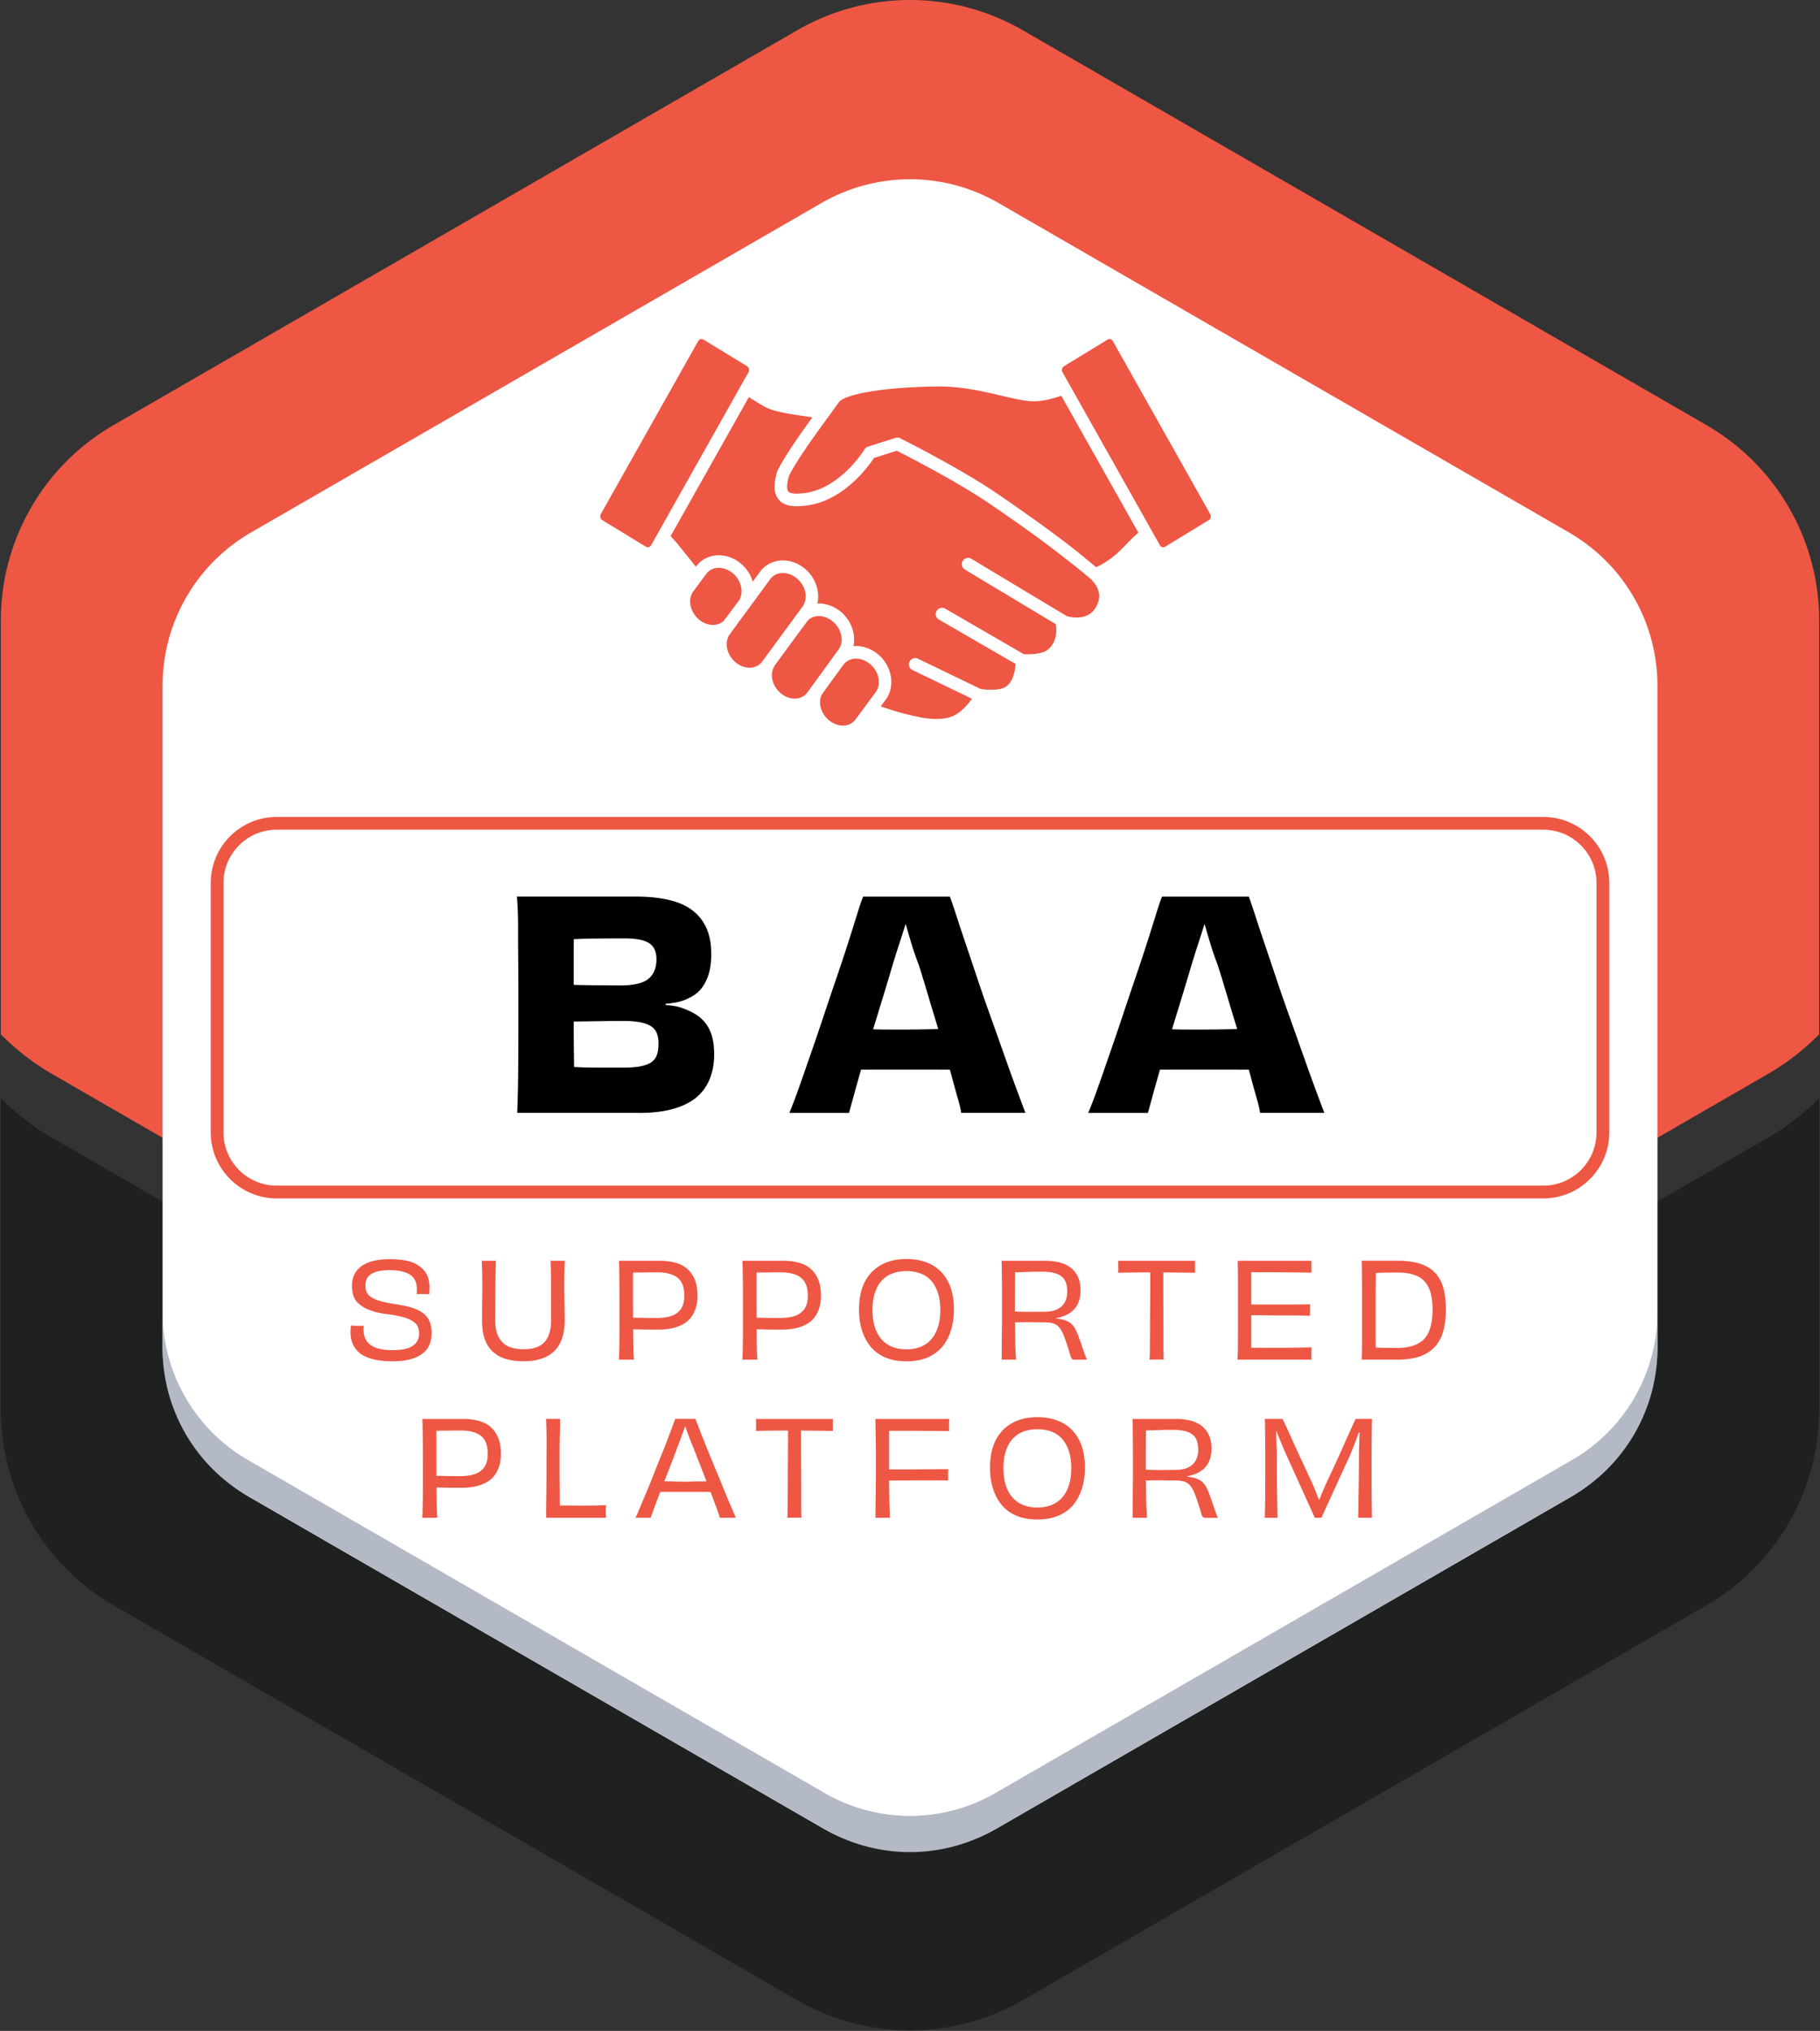
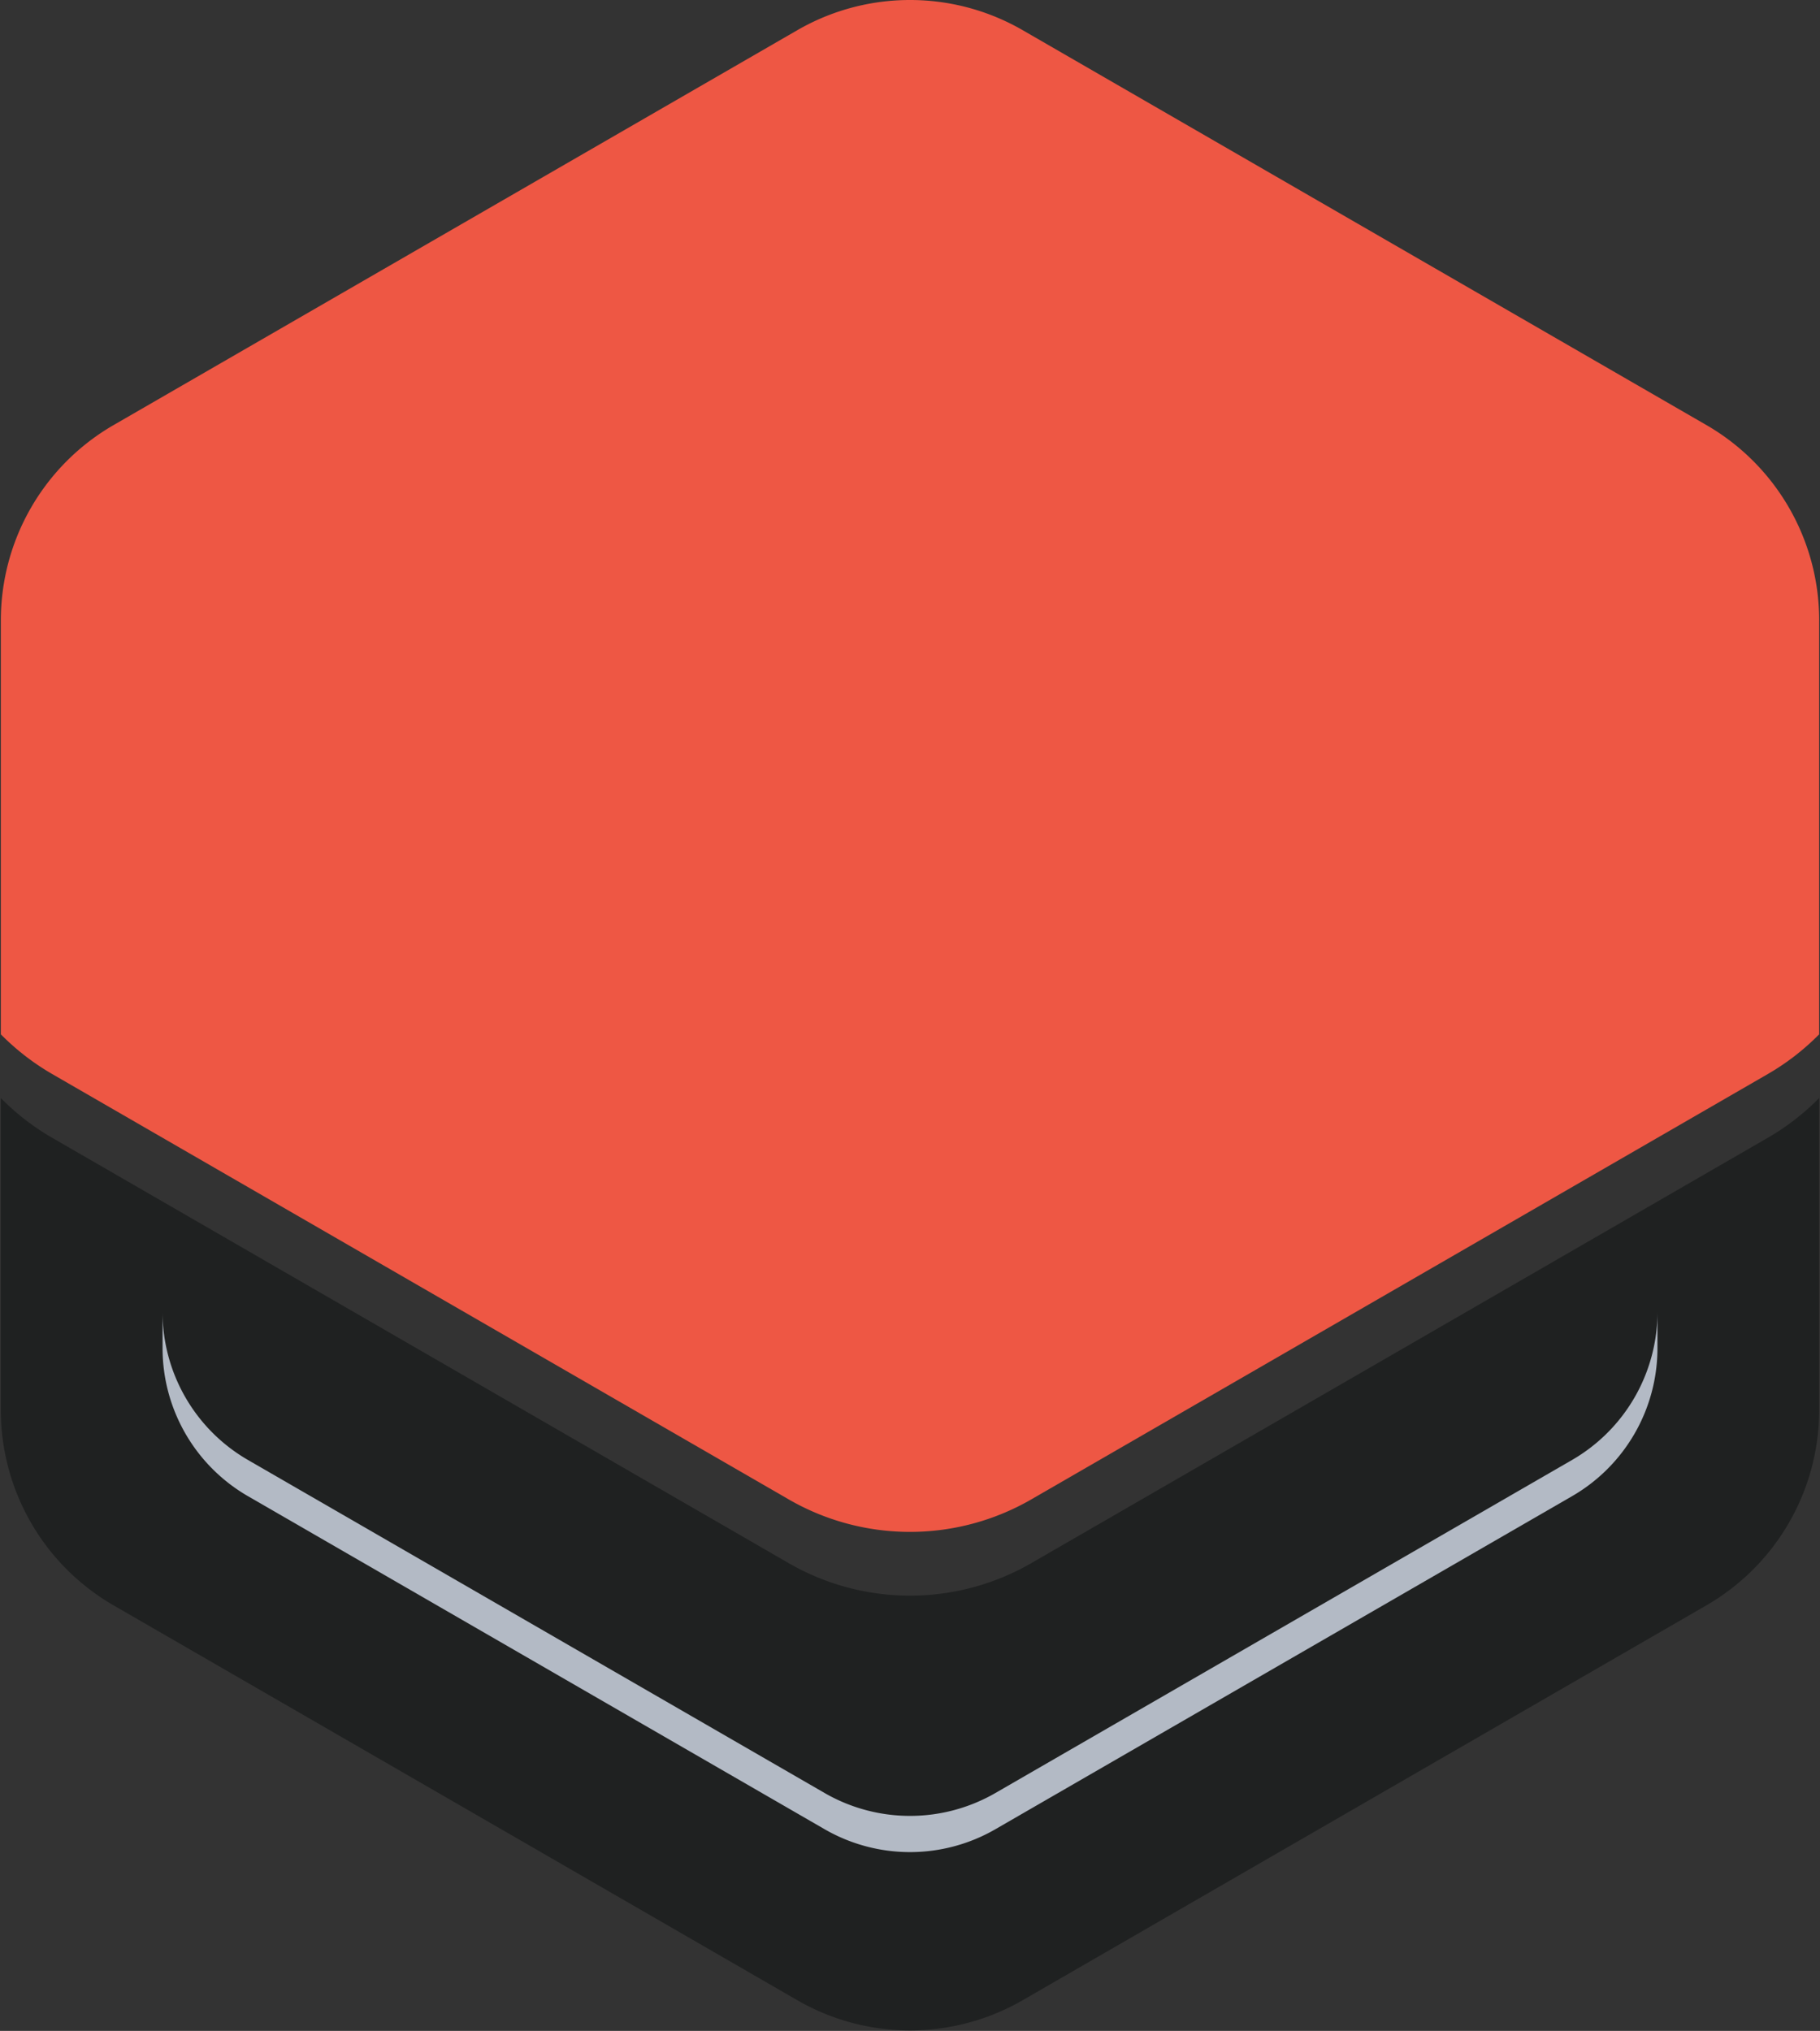
<svg xmlns="http://www.w3.org/2000/svg" fill="none" viewBox="0 0 727 811">
  <rect x="0" y="0" width="727" height="811" fill="#333333" stroke="none" />
  <path fill="#1F2121" d="M706.13 454.367a97.102 97.102 0 0 0 20.53-15.87v124.571c0 32.179-17.18 61.91-45.05 78.01L408.53 798.737c-27.86 16.09-62.21 16.09-90.06 0L45.38 641.078C17.51 624.988.33 595.247.33 563.068V438.497a96.702 96.702 0 0 0 20.53 15.87L315 624.188c29.99 17.339 66.99 17.339 97 0l294.13-169.821Z" />
  <path fill="#EE5744" d="M726.66 247.738v165.3a96.84 96.84 0 0 1-20.53 15.87L412 598.727c-30 17.341-67 17.341-97 0L20.87 428.908a97.39 97.39 0 0 1-20.53-15.87v-165.3a90.05 90.05 0 0 1 45.05-78l273.08-157.67c27.86-16.09 62.21-16.09 90.07 0l273.08 157.67c27.87 16.089 45.05 45.819 45.05 78h-.01Z" />
-   <path fill="#fff" d="M662.07 536.998v-263.18c0-25.24-13.47-48.56-35.32-61.18L398.83 81.048a70.652 70.652 0 0 0-70.65 0l-227.92 131.59a70.637 70.637 0 0 0-35.32 61.18v263.18a70.635 70.635 0 0 0 35.32 61.179l227.92 131.591a70.652 70.652 0 0 0 70.65 0l227.92-131.591a70.635 70.635 0 0 0 35.32-61.179Z" />
  <path fill="#B3BAC5" d="M662.07 523.917v14.461a68.25 68.25 0 0 1-34.12 59.099L397.63 730.458a68.258 68.258 0 0 1-68.25 0L99.06 597.477a68.23 68.23 0 0 1-34.12-59.099v-14.461c0 24.38 13 46.911 34.12 59.101l230.32 132.979a68.253 68.253 0 0 0 68.25 0l230.32-132.979a68.253 68.253 0 0 0 34.12-59.101Z" />
-   <path fill="#EE5744" d="M616.49 478.568H110.52c-14.52 0-26.34-11.82-26.34-26.34v-99.66c0-14.52 11.82-26.34 26.34-26.34h505.97c14.52 0 26.34 11.82 26.34 26.34v99.66c0 14.52-11.82 26.34-26.34 26.34ZM110.51 331.327c-11.71 0-21.24 9.531-21.24 21.241v99.66c0 11.71 9.53 21.239 21.24 21.239h505.97c11.71 0 21.24-9.529 21.24-21.239v-99.66c0-11.71-9.53-21.241-21.24-21.241H110.51Z" />
-   <path fill="#000" d="M255.32 444.397h-48.71c.23-6.06.36-12.49.4-19.29.04-6.79.06-14.76.06-23.89 0-6.14-.02-11.759-.06-16.869-.04-5.1-.06-9.811-.06-14.111 0-4.3-.15-8.37-.46-12.21h47.33c4.91 0 9.27.42 13.07 1.27 3.8.85 6.97 2.211 9.5 4.091a18.076 18.076 0 0 1 5.76 7.139c1.3 2.88 1.96 6.351 1.96 10.421 0 3.15-.34 5.83-1.04 8.06-.69 2.23-1.67 4.149-2.94 5.759-1.27 1.61-3.01 2.921-5.24 3.921-2.07 1.08-4.76 1.77-8.06 2.07-3.3.31-6.99.58-11.05.81l10.13-2.53v4.15l-10.13-2.421c3.76.23 7.12.421 10.08.581 2.96.16 5.43.65 7.43 1.5 2.92 1.08 5.24 2.42 6.97 4.03 1.73 1.61 2.99 3.569 3.8 5.869.81 2.3 1.21 5.071 1.21 8.291 0 3.76-.63 7.14-1.9 10.13-1.27 2.99-3.13 5.45-5.58 7.37-2.46 1.92-5.55 3.38-9.27 4.38-3.72 1-8.12 1.5-13.18 1.5l-.02-.021Zm-30.63-36.389.23-14.85c4.61.15 8.87.25 12.78.29 3.92.04 7.6.06 11.05.06 3.07-.08 5.58-.461 7.54-1.151s3.43-1.82 4.43-3.4c1-1.57 1.5-3.55 1.5-5.93 0-2.07-.46-3.72-1.38-4.95-.92-1.23-2.32-2.09-4.2-2.59-1.88-.5-4.32-.75-7.31-.75-3.84 0-7.77.02-11.8.06-4.03.04-8.39.211-13.07.521l4.95-9.671c-.08 1.77-.14 3.901-.17 6.391-.04 2.5-.06 5.28-.06 8.35v29.879c0 3.42.02 6.7.06 9.85.04 3.15.08 6.121.12 8.921.04 2.8.09 5.199.17 7.199l-4.26-10.359c4.99.31 9.42.459 13.3.459h10.77c2.53 0 4.68-.169 6.45-.519 1.77-.34 3.18-.861 4.26-1.551 1.07-.69 1.84-1.649 2.3-2.879.46-1.23.69-2.8.69-4.72 0-2.3-.46-4.09-1.38-5.35-.92-1.27-2.44-2.191-4.55-2.761-2.11-.58-4.86-.859-8.23-.859-2.3 0-4.76.02-7.37.06-2.61.04-5.3.08-8.06.12-2.76.04-5.68.099-8.75.169l-.01-.039ZM409.62 444.397h-25.68c-.16-1.3-.58-3.15-1.27-5.53-.69-2.38-1.48-5.219-2.36-8.519-.88-3.3-1.86-6.83-2.94-10.59-1.08-3.76-2.23-7.66-3.45-11.69-1.23-4.03-2.42-7.981-3.57-11.861-1.15-3.88-2.26-7.5-3.34-10.88-1.15-2.99-2.09-5.7-2.82-8.12-.73-2.42-1.36-4.569-1.9-6.449-.54-1.88-1.04-3.47-1.5-4.78l4.15 2.879h-6.45l4.38-2.99c-.54 1.38-1.09 2.99-1.67 4.84a759.16 759.16 0 0 1-2.07 6.451c-.81 2.46-1.71 5.339-2.71 8.639-1.15 3.92-2.44 8.191-3.86 12.841-1.42 4.65-2.84 9.269-4.26 13.879-1.42 4.61-2.73 8.98-3.92 13.13-1.19 4.14-2.25 7.891-3.17 11.231-.92 3.339-1.61 5.85-2.07 7.54H315.3c1.3-3.15 2.69-6.79 4.15-10.94 1.46-4.14 3.01-8.601 4.66-13.361 1.65-4.76 3.32-9.669 5.01-14.739s3.36-10.021 5.01-14.851c1.65-4.84 3.17-9.4 4.55-13.7a934.6 934.6 0 0 0 3.57-11.34c1-3.26 1.84-5.74 2.53-7.43h34.66c.69 1.84 1.55 4.381 2.59 7.601 1.04 3.22 2.26 6.929 3.68 11.109 1.42 4.18 2.94 8.69 4.55 13.53 1.61 4.84 3.32 9.771 5.12 14.801 1.8 5.03 3.55 9.939 5.24 14.739 1.69 4.8 3.3 9.29 4.84 13.47 1.54 4.18 2.92 7.891 4.15 11.111l.01-.021Zm-74.85-33.63c1.76.08 3.76.121 5.99.121 2.23 0 4.59.04 7.08.12 2.49.08 4.95.12 7.37.12h6.28c2 0 4.15-.02 6.45-.06 2.3-.04 4.68-.08 7.14-.12 2.46-.04 4.8-.081 7.02-.121 2.23-.04 4.26-.06 6.1-.06l.81 16.47c-2.3 0-4.68-.02-7.14-.06-2.46-.04-4.88-.06-7.25-.06h-26.14c-2.46 0-4.89.02-7.31.06-2.42.04-4.66.06-6.74.06l.35-16.47h-.01ZM529.02 444.397h-25.68c-.16-1.3-.58-3.15-1.27-5.53-.69-2.38-1.48-5.219-2.36-8.519-.88-3.3-1.86-6.83-2.94-10.59-1.08-3.76-2.23-7.66-3.45-11.69-1.23-4.03-2.42-7.981-3.57-11.861-1.15-3.88-2.26-7.5-3.34-10.88-1.15-2.99-2.09-5.7-2.82-8.12-.73-2.42-1.36-4.569-1.9-6.449-.54-1.88-1.04-3.47-1.5-4.78l4.15 2.879h-6.45l4.38-2.99c-.54 1.38-1.09 2.99-1.67 4.84a759.16 759.16 0 0 1-2.07 6.451c-.81 2.46-1.71 5.339-2.71 8.639-1.15 3.92-2.44 8.191-3.86 12.841-1.42 4.65-2.84 9.269-4.26 13.879-1.42 4.61-2.73 8.98-3.92 13.13-1.19 4.14-2.25 7.891-3.17 11.231-.92 3.339-1.61 5.85-2.07 7.54H434.7c1.3-3.15 2.69-6.79 4.15-10.94 1.46-4.14 3.01-8.601 4.66-13.361 1.65-4.76 3.32-9.669 5.01-14.739s3.36-10.021 5.01-14.851c1.65-4.84 3.17-9.4 4.55-13.7a934.6 934.6 0 0 0 3.57-11.34c1-3.26 1.84-5.74 2.53-7.43h34.66c.69 1.84 1.55 4.381 2.59 7.601 1.04 3.22 2.26 6.929 3.68 11.109 1.42 4.18 2.94 8.69 4.55 13.53 1.61 4.84 3.32 9.771 5.12 14.801 1.8 5.03 3.55 9.939 5.24 14.739 1.69 4.8 3.3 9.29 4.84 13.47 1.54 4.18 2.92 7.891 4.15 11.111l.01-.021Zm-74.84-33.63c1.76.08 3.76.121 5.99.121 2.23 0 4.59.04 7.08.12 2.49.08 4.95.12 7.37.12h6.28c2 0 4.15-.02 6.45-.06 2.3-.04 4.68-.08 7.14-.12 2.46-.04 4.8-.081 7.02-.121 2.23-.04 4.26-.06 6.1-.06l.81 16.47c-2.3 0-4.68-.02-7.14-.06-2.46-.04-4.88-.06-7.25-.06h-26.14c-2.46 0-4.89.02-7.31.06-2.42.04-4.66.06-6.74.06l.35-16.47h-.01Z" />
-   <path fill="#EE5744" d="M156.61 539.157c1.96 0 3.61-.14 4.95-.42 1.33-.28 2.43-.709 3.29-1.289.86-.58 1.5-1.28 1.92-2.11.42-.82.63-1.781.63-2.871 0-.81-.11-1.55-.34-2.24-.23-.68-.61-1.29-1.16-1.82-.55-.53-1.29-1.019-2.24-1.469-.95-.451-2.11-.85-3.47-1.18-1.37-.33-3.02-.64-4.95-.92-2.18-.21-4.08-.561-5.71-1.051-1.63-.49-3.02-1.059-4.16-1.709-1.14-.65-2.08-1.39-2.82-2.24a6.962 6.962 0 0 1-1.53-2.921 14.22 14.22 0 0 1-.42-3.5c0-1.72.32-3.229.97-4.529.65-1.3 1.61-2.4 2.89-3.32 1.28-.91 2.86-1.601 4.74-2.051 1.88-.46 4.1-.68 6.66-.68 2.21 0 4.18.16 5.89.47 1.72.32 3.18.801 4.4 1.451 1.21.65 2.22 1.419 3.03 2.319.81.9 1.4 1.921 1.79 3.081.39 1.16.58 2.469.58 3.949 0 .28 0 .581-.03.901-.02.32-.03.619-.03.919 0 .3-.02.59-.05.87h-.68c-.28 0-.56.001-.84-.029-.28-.02-.58-.031-.89-.031-.46 0-.92.001-1.39.031-.47.02-.87.029-1.18.029.04-.32.05-.699.05-1.159v-1c0-1.12-.2-2.161-.61-3.111-.4-.95-1.04-1.729-1.89-2.339-.86-.611-1.98-1.101-3.37-1.451-1.39-.35-3.01-.53-4.87-.53-1.75 0-3.23.131-4.42.391s-2.19.64-3 1.13c-.81.49-1.4 1.11-1.79 1.87-.39.75-.58 1.64-.58 2.66 0 .7.07 1.359.21 1.969.14.61.44 1.19.9 1.74.46.54 1.12 1.04 2 1.5.88.46 2 .871 3.37 1.241 1.37.37 3.05.709 5.05 1.029 2.77.39 5.11.881 7.03 1.471 1.91.6 3.46 1.379 4.63 2.339s2.01 2.081 2.5 3.341c.49 1.26.74 2.749.74 4.469 0 1.4-.19 2.7-.58 3.89-.39 1.19-1 2.25-1.84 3.16-.84.91-1.9 1.68-3.18 2.32-1.28.63-2.75 1.111-4.39 1.421-1.65.32-3.54.469-5.68.469-2.32 0-4.37-.17-6.16-.5-1.79-.33-3.35-.809-4.68-1.419-1.33-.61-2.44-1.42-3.32-2.42-.88-1-1.53-2.101-1.95-3.291-.42-1.19-.63-2.559-.63-4.109 0-.32 0-.611.03-.891.02-.28.03-.55.05-.82.02-.26.04-.55.08-.87.32.07.68.11 1.11.13.43.02.86.031 1.32.031h1.45c.47 0 .89-.021 1.24-.051 0 .28 0 .56-.03.84-.02.28-.03.53-.03.74 0 1.82.42 3.34 1.26 4.55.84 1.21 2.11 2.11 3.79 2.71 1.68.6 3.81.901 6.37.901l-.03.009ZM219.93 503.467h5.68c-.07 1.58-.12 3.21-.16 4.9-.04 1.68-.05 3.751-.05 6.211 0 1.12.02 2.4.05 3.82.03 1.42.06 2.899.08 4.449.02 1.55.03 3.07.03 4.58 0 2.07-.21 3.95-.63 5.63-.42 1.68-1.06 3.18-1.92 4.5a11.847 11.847 0 0 1-3.26 3.321c-1.32.89-2.87 1.569-4.66 2.029-1.79.46-3.79.681-6 .681s-4.38-.231-6.18-.681c-1.81-.46-3.36-1.129-4.66-2.029-1.3-.9-2.38-2.001-3.24-3.321-.86-1.32-1.48-2.82-1.87-4.5-.39-1.68-.58-3.56-.58-5.63v-4.58c0-1.54.02-3.029.05-4.449.03-1.42.05-2.69.05-3.82 0-2.46-.02-4.531-.05-6.211-.04-1.68-.09-3.32-.16-4.9h5.63c-.04.88-.06 1.91-.08 3.11-.02 1.19-.04 2.5-.08 3.92s-.05 2.891-.05 4.401c0 1.51 0 3.01-.03 4.5-.03 1.49-.03 2.889-.03 4.209v3.5c0 2.7.43 4.921 1.29 6.661.86 1.74 2.12 3.01 3.79 3.82s3.75 1.209 6.24 1.209 4.5-.399 6.13-1.209 2.85-2.08 3.66-3.82c.81-1.74 1.21-3.961 1.21-6.661v-12.24c0-1.53 0-2.989-.03-4.389-.02-1.4-.04-2.701-.08-3.901-.04-1.19-.07-2.23-.11-3.11h.02ZM253.19 542.938h-5.95c.07-1.89.12-3.821.16-5.761.03-1.95.05-4.059.05-6.339v-7.63c0-4.17 0-7.851-.03-11.031-.02-3.17-.08-6.08-.18-8.71h16.21c2.32 0 4.41.261 6.29.761 1.88.51 3.46 1.319 4.74 2.419 1.28 1.11 2.29 2.54 3.03 4.32.74 1.77 1.11 3.92 1.11 6.45 0 1.89-.25 3.58-.74 5.05-.49 1.47-1.17 2.75-2.03 3.82-.86 1.07-1.94 1.95-3.24 2.63-1.3.68-2.75 1.191-4.34 1.531-1.6.33-3.33.5-5.18.5h-3.92c-.61 0-1.25-.001-1.89-.031-.65-.02-1.39-.03-2.24-.05-.84-.02-1.79-.029-2.84-.029v-4.63h1.32c.6 0 1.36-.001 2.29.029.93.02 1.91.04 2.95.05 1.03.02 2.13.031 3.29.031 1.93 0 3.6-.17 5-.5 1.4-.33 2.57-.861 3.5-1.581.93-.72 1.63-1.63 2.1-2.74.47-1.11.71-2.46.71-4.08s-.23-3.12-.68-4.32c-.46-1.19-1.14-2.149-2.05-2.869-.91-.72-2.04-1.251-3.39-1.611-1.35-.35-2.9-.53-4.66-.53h-1.84c-.74 0-1.54 0-2.42.03-.88.02-1.74.03-2.58.03-.84 0-1.61 0-2.29.03-.68.02-1.2.041-1.55.081l.95-2.37v10.839c0 3.54 0 6.931.03 10.161.02 3.23.04 6.199.08 8.919.03 2.72.12 5.101.26 7.131h-.03ZM302.51 542.938h-5.95c.07-1.89.12-3.821.16-5.761.03-1.95.05-4.059.05-6.339v-7.63c0-4.17 0-7.851-.03-11.031-.02-3.17-.08-6.08-.18-8.71h16.21c2.32 0 4.41.261 6.29.761 1.88.51 3.46 1.319 4.74 2.419 1.28 1.11 2.29 2.54 3.03 4.32.74 1.77 1.11 3.92 1.11 6.45 0 1.89-.25 3.58-.74 5.05-.49 1.47-1.17 2.75-2.03 3.82-.86 1.07-1.94 1.95-3.24 2.63-1.3.68-2.75 1.191-4.34 1.531-1.6.33-3.33.5-5.18.5h-3.92c-.61 0-1.25-.001-1.89-.031-.65-.02-1.39-.03-2.24-.05-.84-.02-1.79-.029-2.84-.029v-4.63h1.32c.6 0 1.36-.001 2.29.029.93.02 1.91.04 2.95.05 1.03.02 2.13.031 3.29.031 1.93 0 3.6-.17 5-.5 1.4-.33 2.57-.861 3.5-1.581.93-.72 1.63-1.63 2.1-2.74.47-1.11.71-2.46.71-4.08s-.23-3.12-.68-4.32c-.46-1.19-1.14-2.149-2.05-2.869-.91-.72-2.04-1.251-3.39-1.611-1.35-.35-2.9-.53-4.66-.53h-1.84c-.74 0-1.54 0-2.42.03-.88.02-1.74.03-2.58.03-.84 0-1.61 0-2.29.03-.68.02-1.2.041-1.55.081l.95-2.37v10.839c0 3.54 0 6.931.03 10.161.02 3.23.04 6.199.08 8.919.03 2.72.12 5.101.26 7.131h-.03ZM381.03 522.888c0 2.7-.29 5.129-.87 7.289-.58 2.16-1.39 4.09-2.45 5.79-1.05 1.7-2.36 3.12-3.92 4.26-1.56 1.14-3.32 1.991-5.26 2.551-1.95.56-4.11.839-6.5.839-2.39 0-4.46-.279-6.42-.839-1.97-.56-3.71-1.411-5.24-2.551-1.53-1.14-2.83-2.56-3.89-4.26-1.07-1.7-1.9-3.63-2.47-5.79-.58-2.16-.87-4.589-.87-7.289 0-2.7.29-5.071.87-7.211.58-2.14 1.42-4.009 2.53-5.609 1.1-1.6 2.43-2.94 3.97-4.03 1.54-1.09 3.28-1.901 5.21-2.451 1.93-.54 4.04-.82 6.32-.82 2.84 0 5.44.42 7.79 1.26 2.35.84 4.36 2.111 6.03 3.821 1.67 1.7 2.95 3.8 3.84 6.29.89 2.49 1.34 5.4 1.34 8.74l-.01.01Zm-18.94 15.95c2.07 0 3.95-.33 5.63-1 1.68-.67 3.11-1.67 4.26-3 1.16-1.33 2.05-2.96 2.68-4.89.63-1.93.95-4.231.95-6.891 0-2.53-.32-4.76-.95-6.71-.63-1.95-1.53-3.58-2.68-4.89-1.16-1.32-2.58-2.289-4.26-2.919-1.68-.63-3.56-.951-5.63-.951s-3.95.321-5.63.951c-1.68.63-3.11 1.599-4.29 2.9-1.18 1.3-2.08 2.93-2.71 4.89-.63 1.97-.95 4.21-.95 6.74 0 2.67.32 4.969.95 6.919.63 1.95 1.53 3.581 2.71 4.891a11.231 11.231 0 0 0 4.29 2.969c1.68.67 3.56 1 5.63 1v-.009ZM400.09 503.467h17.26c2.28 0 4.29.24 6.03.71 1.74.47 3.21 1.19 4.42 2.16 1.21.96 2.15 2.18 2.82 3.66.67 1.47 1 3.231 1 5.261 0 1.83-.28 3.439-.84 4.839-.56 1.4-1.4 2.581-2.53 3.531-1.12.95-2.54 1.68-4.24 2.21-1.7.53-3.73.809-6.08.839l4-1.26v1.74l-4-1.05c2.18.18 3.97.38 5.4.61 1.42.23 2.6.611 3.55 1.161.95.54 1.75 1.349 2.4 2.419.65 1.07 1.27 2.521 1.87 4.341.49 1.3.91 2.469 1.26 3.529.35 1.05.68 1.99.97 2.82.3.83.57 1.481.82 1.971h-5c-.39 0-.68-.081-.89-.241-.21-.16-.4-.429-.55-.819-.16-.39-.34-.981-.55-1.791-.6-1.96-1.14-3.639-1.63-5.029-.49-1.39-.97-2.54-1.45-3.45-.47-.91-1.02-1.631-1.63-2.161-.61-.53-1.35-.89-2.21-1.11-.86-.21-1.9-.32-3.13-.32h-2.24c-.68 0-1.38.001-2.08-.029-.7-.03-1.45-.031-2.24-.031-.79 0-1.63.001-2.53.031-.9.03-1.92.029-3.08.029l-.05-4.32c.32 0 .87.021 1.66.051.79.04 1.74.059 2.84.079 1.1.02 2.32.02 3.63 0s2.71-.029 4.18-.029c2 0 3.67-.321 5.03-.971 1.35-.65 2.36-1.58 3.03-2.79.67-1.21 1-2.59 1-4.13s-.18-2.769-.55-3.789a5.339 5.339 0 0 0-1.79-2.47c-.82-.63-1.86-1.101-3.11-1.391-1.25-.3-2.75-.45-4.5-.45h-1.68c-.63 0-1.35 0-2.16.03-.81.02-1.62.041-2.45.081-.83.039-1.61.059-2.34.079-.74.02-1.43.03-2.08.03-.65 0-1.15.021-1.5.051l1.32-2.47c-.04 3.68-.06 7.33-.08 10.95-.02 3.62 0 7.079.03 10.399.04 3.32.08 6.331.13 9.051.05 2.72.17 5.03.34 6.92h-5.79c.03-1.93.05-3.87.05-5.82 0-1.95.02-4.051.05-6.321.04-2.26.05-4.799.05-7.609 0-4.17 0-7.8-.03-10.87a604.8 604.8 0 0 0-.13-8.871v.01ZM446.67 503.467h30.68v4.791c-1.86-.03-3.7-.061-5.53-.081-1.83-.02-3.57-.029-5.24-.049-1.67-.02-3.2-.03-4.61-.03-2.04 0-4.39 0-7.08.03-2.68.02-5.43.06-8.24.13.03-.35.05-.751.05-1.181v-2.5c0-.42-.02-.79-.05-1.11h.02Zm12.79 2.471h5.21v8.13c0 2.72 0 5.349.03 7.899.02 2.54.03 4.961.03 7.241v6.18c0 1.84 0 3.4.03 4.68.02 1.28.04 2.239.08 2.87-.28 0-.59-.001-.92-.031-.33-.02-.67-.029-1-.029h-1.74c-.33 0-.66-.001-.97.029-.32.02-.67.031-1.05.031.07-.6.11-1.531.13-2.821.02-1.28.03-2.85.05-4.71.02-1.86.03-3.92.03-6.18s.02-4.67.05-7.24c.03-2.57.05-5.21.05-7.95v-8.099h-.01ZM523.88 542.938H494.3c.1-1.611.17-3.42.18-5.42.01-2 .03-4.181.03-6.551v-19.079c0-1.68 0-3.23-.03-4.63s-.04-2.671-.08-3.791h29.47v4.74c-1.79-.03-3.59-.059-5.4-.079-1.81-.02-3.6-.031-5.39-.051-1.79-.02-3.53-.03-5.21-.03h-9.16l1.11-3.099v36.419l-1.11-3.159h14.47c1.75 0 3.53-.021 5.34-.051 1.81-.04 3.59-.07 5.34-.11v4.891h.02Zm-25.27-17.73v-4.26H514c1.67 0 3.29-.001 4.87-.031s3.07-.029 4.47-.029c0 .28 0 .709-.03 1.289-.02.58-.03 1.151-.03 1.711v1.529c-1.37-.04-2.84-.059-4.42-.079-1.58-.02-3.2-.031-4.87-.031s-3.36.001-5.08-.029c-1.72-.02-3.45-.031-5.18-.051-1.74-.02-3.45-.029-5.13-.029l.01.01ZM558.35 542.938h-14.42c.07-1.791.11-3.671.13-5.631.02-1.96.03-4.109.03-6.419v-13.63c0-1.89 0-3.671-.03-5.32-.03-1.651-.04-3.181-.05-4.611-.01-1.43-.04-2.71-.08-3.87h14.53c2.56 0 4.86.231 6.89.681 2.03.46 3.82 1.149 5.34 2.079 1.52.93 2.81 2.151 3.84 3.661 1.03 1.51 1.8 3.349 2.29 5.529.49 2.18.74 4.631.74 7.371s-.24 5.249-.71 7.449c-.47 2.19-1.22 4.09-2.24 5.68a13.579 13.579 0 0 1-3.82 3.95c-1.53 1.04-3.33 1.81-5.39 2.32-2.07.51-4.42.761-7.05.761Zm-8.74-1.891-1.74-3.05c1.02.07 1.94.12 2.76.16.82.04 1.63.06 2.42.08.79.02 1.6.031 2.42.031h2.71c1.86 0 3.54-.181 5.05-.551 1.51-.37 2.83-.909 3.97-1.629 1.14-.72 2.08-1.681 2.82-2.9.74-1.21 1.29-2.661 1.66-4.341.37-1.68.55-3.669.55-5.949 0-2.14-.18-4.04-.55-5.71-.37-1.671-.93-3.08-1.68-4.24-.75-1.16-1.68-2.081-2.76-2.76-1.09-.68-2.38-1.19-3.87-1.53-1.49-.33-3.17-.5-5.03-.5-1.86 0-3.6.019-5.32.049-1.72.04-3.33.09-4.84.16l1.47-2.949c-.04 1.09-.06 2.339-.08 3.759-.02 1.42-.04 2.911-.05 4.471-.02 1.56-.03 3.169-.03 4.819v16.03c0 1.35.02 2.55.05 3.61.03 1.06.05 2.04.05 2.95l.02-.01ZM174.66 606.097h-5.95c.07-1.89.12-3.819.16-5.759.03-1.95.05-4.061.05-6.341v-7.63c0-4.17 0-7.849-.03-11.029-.02-3.17-.08-6.08-.18-8.71h16.21c2.32 0 4.41.26 6.29.76 1.88.51 3.46 1.319 4.74 2.419 1.28 1.11 2.29 2.541 3.03 4.321.74 1.77 1.11 3.92 1.11 6.45 0 1.89-.25 3.58-.74 5.05-.49 1.47-1.17 2.75-2.03 3.82-.86 1.07-1.94 1.95-3.24 2.63-1.3.68-2.75 1.189-4.34 1.529-1.6.33-3.33.5-5.18.5h-3.92c-.61 0-1.25.001-1.89-.029-.65-.02-1.39-.03-2.24-.05-.84-.02-1.79-.031-2.84-.031v-4.63h1.32c.6 0 1.36.001 2.29.031.93.02 1.91.04 2.95.05 1.03.02 2.13.029 3.29.029 1.93 0 3.6-.17 5-.5 1.4-.33 2.57-.859 3.5-1.579a6.71 6.71 0 0 0 2.1-2.741c.47-1.11.71-2.459.71-4.079 0-1.62-.23-3.12-.68-4.32-.46-1.19-1.14-2.15-2.05-2.87-.91-.72-2.04-1.25-3.39-1.61-1.35-.35-2.9-.531-4.66-.531h-1.84c-.74 0-1.54.001-2.42.031-.88.02-1.74.029-2.58.029-.84 0-1.61.001-2.29.031-.68.02-1.2.039-1.55.079l.95-2.37v10.841c0 3.54 0 6.929.03 10.159.02 3.23.04 6.2.08 8.92.03 2.72.12 5.1.26 7.13h-.03ZM242.09 606.097H218.2c-.04-.84-.04-1.949-.03-3.319.02-1.37.03-2.921.05-4.661.02-1.74.03-3.609.05-5.609.02-2 .03-4.051.03-6.161 0-3.33 0-6.239.03-8.709.02-2.47 0-4.611-.05-6.421-.05-1.81-.1-3.34-.13-4.61h5.58c0 .63 0 1.411-.03 2.341-.02.93-.04 2.02-.08 3.26-.04 1.25-.06 2.589-.08 4.029-.02 1.44-.03 3.011-.03 4.711v5.289c0 1.76 0 3.53.03 5.32.02 1.79.03 3.49.03 5.11s.02 3.03.05 4.24c.03 1.21.05 2.081.05 2.611l-1.42-2.32h4.42c1.61 0 3.3-.001 5.05.029 1.75.02 3.51.001 5.26-.029 1.75-.04 3.46-.07 5.11-.11-.04.39-.06.8-.08 1.24-.02.44-.03.869-.03 1.289 0 .39 0 .791.03 1.211.02.42.04.84.08 1.26v.009ZM293.93 606.097h-6.42c-.14-.67-.43-1.6-.87-2.79s-.95-2.559-1.53-4.109c-.58-1.54-1.21-3.21-1.89-5-.68-1.79-1.39-3.611-2.11-5.471-.72-1.86-1.43-3.679-2.13-5.449s-1.35-3.451-1.95-5.031c-.7-1.65-1.29-3.099-1.76-4.369-.47-1.26-.86-2.34-1.16-3.24-.3-.89-.57-1.661-.82-2.291l1.63 1.111h-2.53l1.79-1.161-.87 2.341c-.33.9-.74 1.989-1.21 3.289s-1.06 2.86-1.76 4.68c-.67 1.82-1.42 3.81-2.26 5.95-.84 2.14-1.68 4.301-2.53 6.471-.84 2.18-1.64 4.25-2.39 6.24-.75 1.98-1.41 3.74-1.97 5.26-.56 1.53-1 2.71-1.32 3.55h-6c.6-1.26 1.26-2.801 2-4.611.74-1.81 1.57-3.8 2.5-5.97.93-2.17 1.85-4.439 2.76-6.789.91-2.35 1.83-4.661 2.76-6.921.93-2.26 1.78-4.4 2.55-6.42.77-2.02 1.44-3.79 2-5.32.56-1.53 1-2.68 1.32-3.45h7.95c.39.84.86 2.01 1.42 3.5.56 1.49 1.24 3.221 2.03 5.181.79 1.97 1.64 4.06 2.55 6.29.91 2.23 1.85 4.5 2.82 6.82.96 2.32 1.89 4.56 2.76 6.74.87 2.18 1.72 4.2 2.53 6.08.81 1.88 1.51 3.5 2.11 4.87v.019Zm-32.21-14.63c.77.04 1.67.051 2.68.051 1.01 0 2.07.02 3.16.05 1.09.04 2.18.06 3.26.08a102.513 102.513 0 0 0 5.73-.02c1.05-.04 2.11-.05 3.18-.05 1.07 0 2.13-.001 3.18-.031 1.05-.03 1.98-.04 2.79-.08l.21 4.32c-1.09 0-2.17.001-3.24-.029-1.07-.03-2.13-.031-3.18-.031h-11.63c-1.09 0-2.17.001-3.24.031-1.07.03-2.06.029-2.97.029l.05-4.32h.02ZM301.98 566.628h30.68v4.789c-1.86-.03-3.7-.059-5.53-.079-1.83-.02-3.57-.031-5.24-.051-1.67-.02-3.2-.029-4.61-.029-2.04 0-4.39-.001-7.08.029-2.68.02-5.43.06-8.24.13.03-.35.05-.75.05-1.18v-2.5c0-.42-.02-.789-.05-1.109h.02Zm12.79 2.469h5.21v8.13c0 2.72 0 5.351.03 7.901.02 2.54.03 4.959.03 7.239v6.18c0 1.84 0 3.4.03 4.68.02 1.28.04 2.24.08 2.87-.28 0-.59.001-.92-.029-.33-.02-.67-.031-1-.031h-1.74c-.33 0-.66.001-.97.031-.32.02-.67.029-1.05.029.07-.6.11-1.529.13-2.819.02-1.28.03-2.85.05-4.71.02-1.86.03-3.92.03-6.18s.02-4.67.05-7.24c.03-2.57.05-5.21.05-7.95v-8.101h-.01ZM355.46 606.097h-5.79c.04-1.79.06-3.67.08-5.63.02-1.96.04-4.11.08-6.42.03-2.32.05-4.88.05-7.68v-5.89c0-1.82-.02-3.539-.05-5.159-.04-1.61-.06-3.13-.08-4.55-.02-1.42-.04-2.8-.08-4.13h29.53c-.04.32-.06.679-.08 1.079-.02.4-.03.78-.03 1.13 0 .46 0 .92.03 1.39.02.47.03.89.03 1.24-3.09-.04-6.14-.059-9.16-.079-3.02-.02-5.91-.031-8.68-.031h-7.63l1.53-3.469c-.04.63-.05 1.489-.05 2.579v19.161c0 1.44 0 2.909.03 4.419.02 1.51.03 3.001.05 4.471.02 1.47.05 2.86.11 4.16.06 1.299.1 2.439.13 3.419l-.02-.01Zm-1.11-14.889v-4.421c4.28 0 8.51.001 12.68-.029 4.17-.02 8.11-.041 11.79-.081-.04.35-.06.711-.08 1.081-.02.37-.03.769-.03 1.209v2.241c-2.39-.04-4.93-.051-7.63-.051s-5.46 0-8.26.031c-2.81.02-5.63.029-8.47.029v-.009ZM433.35 586.047c0 2.7-.29 5.131-.87 7.291-.58 2.16-1.39 4.09-2.45 5.79-1.05 1.7-2.36 3.12-3.92 4.26-1.56 1.14-3.32 1.989-5.26 2.55-1.95.56-4.11.84-6.5.84-2.39 0-4.46-.28-6.42-.84-1.97-.561-3.71-1.41-5.24-2.55-1.53-1.14-2.83-2.56-3.89-4.26-1.07-1.7-1.9-3.63-2.47-5.79-.58-2.16-.87-4.591-.87-7.291s.29-5.069.87-7.209c.58-2.14 1.42-4.011 2.53-5.611a16.01 16.01 0 0 1 3.97-4.029c1.54-1.09 3.28-1.901 5.21-2.451 1.93-.54 4.04-.82 6.32-.82 2.84 0 5.44.421 7.79 1.261 2.35.839 4.36 2.11 6.03 3.82 1.67 1.7 2.95 3.799 3.84 6.289.89 2.49 1.34 5.4 1.34 8.74l-.01.01Zm-18.95 15.95c2.07 0 3.95-.33 5.63-1 1.68-.67 3.11-1.67 4.26-3 1.16-1.33 2.05-2.96 2.68-4.89.63-1.93.95-4.23.95-6.89 0-2.53-.32-4.759-.95-6.709-.63-1.95-1.53-3.581-2.68-4.891-1.16-1.32-2.58-2.289-4.26-2.919-1.68-.63-3.56-.951-5.63-.951s-3.95.321-5.63.951c-1.68.63-3.11 1.599-4.29 2.899-1.18 1.3-2.08 2.93-2.71 4.89-.63 1.97-.95 4.21-.95 6.74 0 2.67.32 4.971.95 6.921.63 1.95 1.53 3.579 2.71 4.889a11.236 11.236 0 0 0 4.29 2.971c1.68.67 3.56 1 5.63 1v-.011ZM452.4 566.628h17.26c2.28 0 4.29.24 6.03.71 1.74.47 3.21 1.189 4.42 2.159 1.21.96 2.15 2.18 2.82 3.66.67 1.47 1 3.23 1 5.26 0 1.83-.28 3.441-.84 4.841-.56 1.4-1.4 2.579-2.53 3.529-1.12.95-2.54 1.68-4.24 2.21-1.7.53-3.73.811-6.08.841l4-1.26v1.74l-4-1.05c2.18.18 3.97.38 5.4.61 1.42.23 2.6.609 3.55 1.159.95.54 1.75 1.351 2.4 2.421.65 1.07 1.27 2.519 1.87 4.339.49 1.3.91 2.471 1.26 3.531.35 1.05.68 1.99.97 2.82.3.83.57 1.479.82 1.969h-5c-.39 0-.68-.079-.89-.239-.21-.16-.4-.431-.55-.821-.16-.39-.34-.979-.55-1.789-.6-1.96-1.14-3.641-1.63-5.031-.49-1.39-.97-2.54-1.45-3.45-.47-.91-1.02-1.629-1.63-2.159-.61-.53-1.35-.89-2.21-1.11-.86-.21-1.9-.32-3.13-.32h-2.24c-.68 0-1.38-.001-2.08-.031-.7-.03-1.45-.029-2.24-.029-.79 0-1.63-.001-2.53.029-.9.03-1.92.031-3.08.031l-.05-4.32c.32 0 .87.019 1.66.049.79.04 1.74.061 2.84.081 1.1.02 2.32.02 3.63 0s2.71-.031 4.18-.031c2 0 3.67-.319 5.03-.969 1.35-.65 2.36-1.581 3.03-2.791.67-1.21 1-2.589 1-4.129 0-1.54-.18-2.771-.55-3.791a5.336 5.336 0 0 0-1.79-2.469c-.82-.63-1.86-1.101-3.11-1.39-1.25-.301-2.75-.451-4.5-.451h-1.68c-.63 0-1.35.001-2.16.031-.81.02-1.62.039-2.45.079-.83.04-1.61.06-2.34.08-.74.02-1.43.031-2.08.031-.65 0-1.15.02-1.5.05l1.32-2.471c-.04 3.68-.06 7.33-.08 10.95-.02 3.62 0 7.081.03 10.401.04 3.32.08 6.33.13 9.05.05 2.72.17 5.029.34 6.919h-5.79c.03-1.93.05-3.87.05-5.82 0-1.95.02-4.05.05-6.32.04-2.26.05-4.8.05-7.61 0-4.17 0-7.8-.03-10.87-.03-3.07-.06-6.03-.13-8.87v.011ZM505.19 606.097c.11-2.84.17-5.809.18-8.889.01-3.08.03-6.721.03-10.901s0-8.029-.03-11.159c-.03-3.13-.06-5.961-.13-8.531h7.05c.46.88 1.08 2.181 1.87 3.901.79 1.72 1.67 3.68 2.66 5.87.98 2.19 2.05 4.519 3.21 6.969 1.16 2.46 2.3 4.931 3.42 7.421.42.84.87 1.829 1.34 2.969.47 1.14.95 2.31 1.42 3.5s.89 2.281 1.24 3.261l-1.47-1.68h1.95l-1.47 1.579c.35-1.02.75-2.059 1.18-3.129.43-1.07.89-2.151 1.37-3.241.47-1.09.94-2.12 1.4-3.11 1.16-2.42 2.3-4.86 3.42-7.32s2.17-4.77 3.13-6.95a861.9 861.9 0 0 1 2.63-5.889c.79-1.75 1.43-3.141 1.92-4.161h6.53c-.07 2.56-.11 5.401-.13 8.531-.02 3.12-.03 6.839-.03 11.159s0 7.811.03 10.901c.02 3.09.06 6.05.13 8.89h-5.53c.07-2.07.11-4.081.13-6.031.02-1.95.04-3.89.08-5.84.04-1.95.06-3.95.08-6 .02-2.05.03-4.22.03-6.5 0-1.33.03-2.73.08-4.18.05-1.45.1-2.89.13-4.32.03-1.42.07-2.75.1-3.97l1.11 2.951-2.74-.471 2.1-2.469c-.21.91-.5 1.88-.87 2.89-.37 1.02-.75 2.039-1.13 3.079a150.15 150.15 0 0 1-2.36 5.921l-11.42 24.949h-2.63l-11.53-25.469c-.42-.91-.84-1.881-1.26-2.901-.42-1.02-.84-2.03-1.26-3.05-.42-1.02-.79-1.98-1.11-2.89-.32-.91-.65-1.79-1-2.63l2.16 2.32-2.47.421.95-2.791c.03 1.02.06 2.1.08 3.24a103 103 0 0 0 .11 3.471c.05 1.18.1 2.329.13 3.469.04 1.14.05 2.241.05 3.291v6.419c0 1.93.02 3.811.05 5.631.03 1.82.07 3.66.11 5.5.03 1.84.07 3.829.11 5.969h-5.13ZM429.61 226.21c-3.3-2.61-7.49-5.84-11.46-8.87-5.48-4.07-13-9.48-22.84-16.18-1.2-.82-2.47-1.65-3.77-2.48-.69-.44-1.38-.88-2.07-1.31-12.32-7.69-27.42-15.44-31.24-17.38l-9.12 2.9c-2.41 3.65-12.77 17.93-28.36 19.14-.86.09-1.71.13-2.49.13-3.52 0-5.94-.95-7.42-2.92-1.76-2.34-1.9-5.8-.43-10.86.04-.14.09-.28.16-.42 2.88-5.81 8.78-14.19 13.92-21.29-.99-.15-2.03-.31-3.09-.47-6.19-.91-12.59-1.86-15.97-3.78-1.47-.84-3.78-2.24-6.31-3.81l-31.24 55.48 2.63 2.92c.11.13 3.16 3.93 7.46 9.3l.08-.11c2.11-2.84 5.42-4.47 9.09-4.47 3.08 0 6.17 1.15 8.71 3.24 2.41 1.97 4.04 4.57 4.84 7.32l2.94-4.01c2.11-2.85 5.42-4.48 9.09-4.48 3.08 0 6.17 1.15 8.71 3.24 4.34 3.56 6.19 9.15 5.07 13.98.19 0 .38-.03.57-.03 3.08 0 6.17 1.15 8.71 3.24 4.29 3.53 6.14 9.03 5.11 13.81.35-.03.69-.06 1.05-.06 3.07 0 6.17 1.15 8.71 3.24 5.68 4.67 7.1 12.82 3.17 18.15l-2.02 2.73c9.11 3.13 14.41 4.05 14.5 4.07.07.01.15.03.21.04 2.59.66 10.28 1.84 14.68-.52 3.18-1.71 5.6-4.58 7.06-6.66l-23.77-11.47c-1.24-.6-1.77-2.1-1.16-3.35.6-1.25 2.1-1.77 3.35-1.17l25.21 12.17c.19-.01.38-.03.57 0 1.72.28 6.79.66 9.33-1 3.09-2.03 3.74-6.78 3.87-9.09l-30.61-17.72c-1.2-.7-1.61-2.23-.91-3.43.7-1.2 2.23-1.61 3.43-.92l31.38 18.17c2.19.15 7.29.08 9.57-1.76 4.05-3.3 3.54-8.5 3.23-10.21l-36.31-21.8a2.508 2.508 0 0 1-.86-3.44 2.518 2.518 0 0 1 3.45-.86l38.21 22.94c2.64.68 8.71 1.55 11.63-3.81 2.18-4 1.38-7.68-2.39-11.27l-5.86-4.83v.03Z" />
  <path fill="#EE5744" d="M320.56 242.24c2.38-3.24 1.34-8.31-2.32-11.31-1.64-1.36-3.6-2.1-5.52-2.1-2.1 0-3.89.87-5.05 2.43l-16.11 21.96c-2.38 3.22-1.34 8.29 2.31 11.31 1.64 1.35 3.6 2.1 5.52 2.1 2.1 0 3.89-.86 5.06-2.44l.03-.04 16.09-21.91h-.01ZM332.6 248.12c-1.64-1.35-3.6-2.1-5.52-2.1-1.64 0-3.08.55-4.19 1.53-.31.28-13.29 18.01-13.29 18.01-.1.13-.16.29-.25.44-.22.36-.42.73-.56 1.11-1.19 3.14 0 7.19 3.12 9.76 1.65 1.36 3.61 2.1 5.53 2.1 2.1 0 3.88-.87 5.04-2.43l12.44-17.1c2.38-3.23 1.33-8.3-2.32-11.31v-.01ZM347.47 265.12c-1.65-1.35-3.61-2.1-5.52-2.1-2.09 0-3.88.87-5.05 2.44 0 0-8.6 11.74-8.8 12.19-1.33 3.16-.14 7.36 3.06 10 1.64 1.35 3.61 2.1 5.53 2.1 2.09 0 3.89-.87 5.04-2.44l8.06-10.9c2.37-3.23 1.33-8.29-2.32-11.29ZM295.19 239.81c2.03-3.19.95-8.09-2.52-10.94-1.65-1.36-3.61-2.1-5.53-2.1-2.1 0-3.89.87-5.05 2.43l-5.14 6.95c-2.37 3.22-1.33 8.29 2.32 11.3 1.64 1.35 3.61 2.1 5.52 2.1 1.6 0 3.01-.51 4.11-1.45.33-.29 6.21-8.18 6.28-8.3l.01.01ZM411.52 160.21c-3.29-.28-7.13-1.18-11.58-2.22-6.95-1.63-15.6-3.66-24.67-3.66h-.63c-20.47.2-37.14 2.88-39.63 6.39-.58.82-1.26 1.76-1.98 2.75-.53.74-1.08 1.49-1.68 2.3-.45.63-.94 1.3-1.42 1.95-5.26 7.23-11.75 16.28-14.76 22.26-1.19 4.2-.71 5.71-.32 6.23.57.76 2.17.92 3.41.92.63 0 1.31-.04 2.04-.12 14.97-1.16 24.93-17.38 25.03-17.55.31-.52.81-.91 1.39-1.1l4.96-1.58 6-1.91a2.512 2.512 0 0 1 1.88.14c.2.1 17.92 8.97 32.23 17.86 1.02.63 2.02 1.27 3 1.9 1.15.74 2.27 1.48 3.33 2.21 9.64 6.57 17.03 11.87 22.49 15.91 8.03 5.94 11.83 9.13 12.08 9.34l5.15 4.25.06-.03c1.69-.74 4.95-2.42 8.58-5.72 1.55-1.4 2.66-2.57 3.74-3.69 1.32-1.38 2.56-2.69 4.39-4.2.04-.04.09-.07.12-.1l-30.8-54.71c-4.28 1.49-8.68 2.47-12.44 2.15l.03.03ZM298.99 148.64c.47-.83.21-1.93-.56-2.4l-17.47-10.65c-.23-.14-.47-.21-.73-.21-.54 0-1.04.3-1.32.8l-38.92 69.12c-.46.83-.2 1.92.57 2.39l17.47 10.65c.69.42 1.64.13 2.05-.6l38.91-69.11v.01ZM483.42 205.3l-38.91-69.11c-.28-.5-.78-.8-1.32-.8-.26 0-.5.07-.73.21l-17.47 10.65c-.77.47-1.04 1.57-.57 2.39l38.91 69.11c.42.74 1.35 1.02 2.06.6l17.46-10.65c.78-.47 1.04-1.57.57-2.4Z" />
</svg>